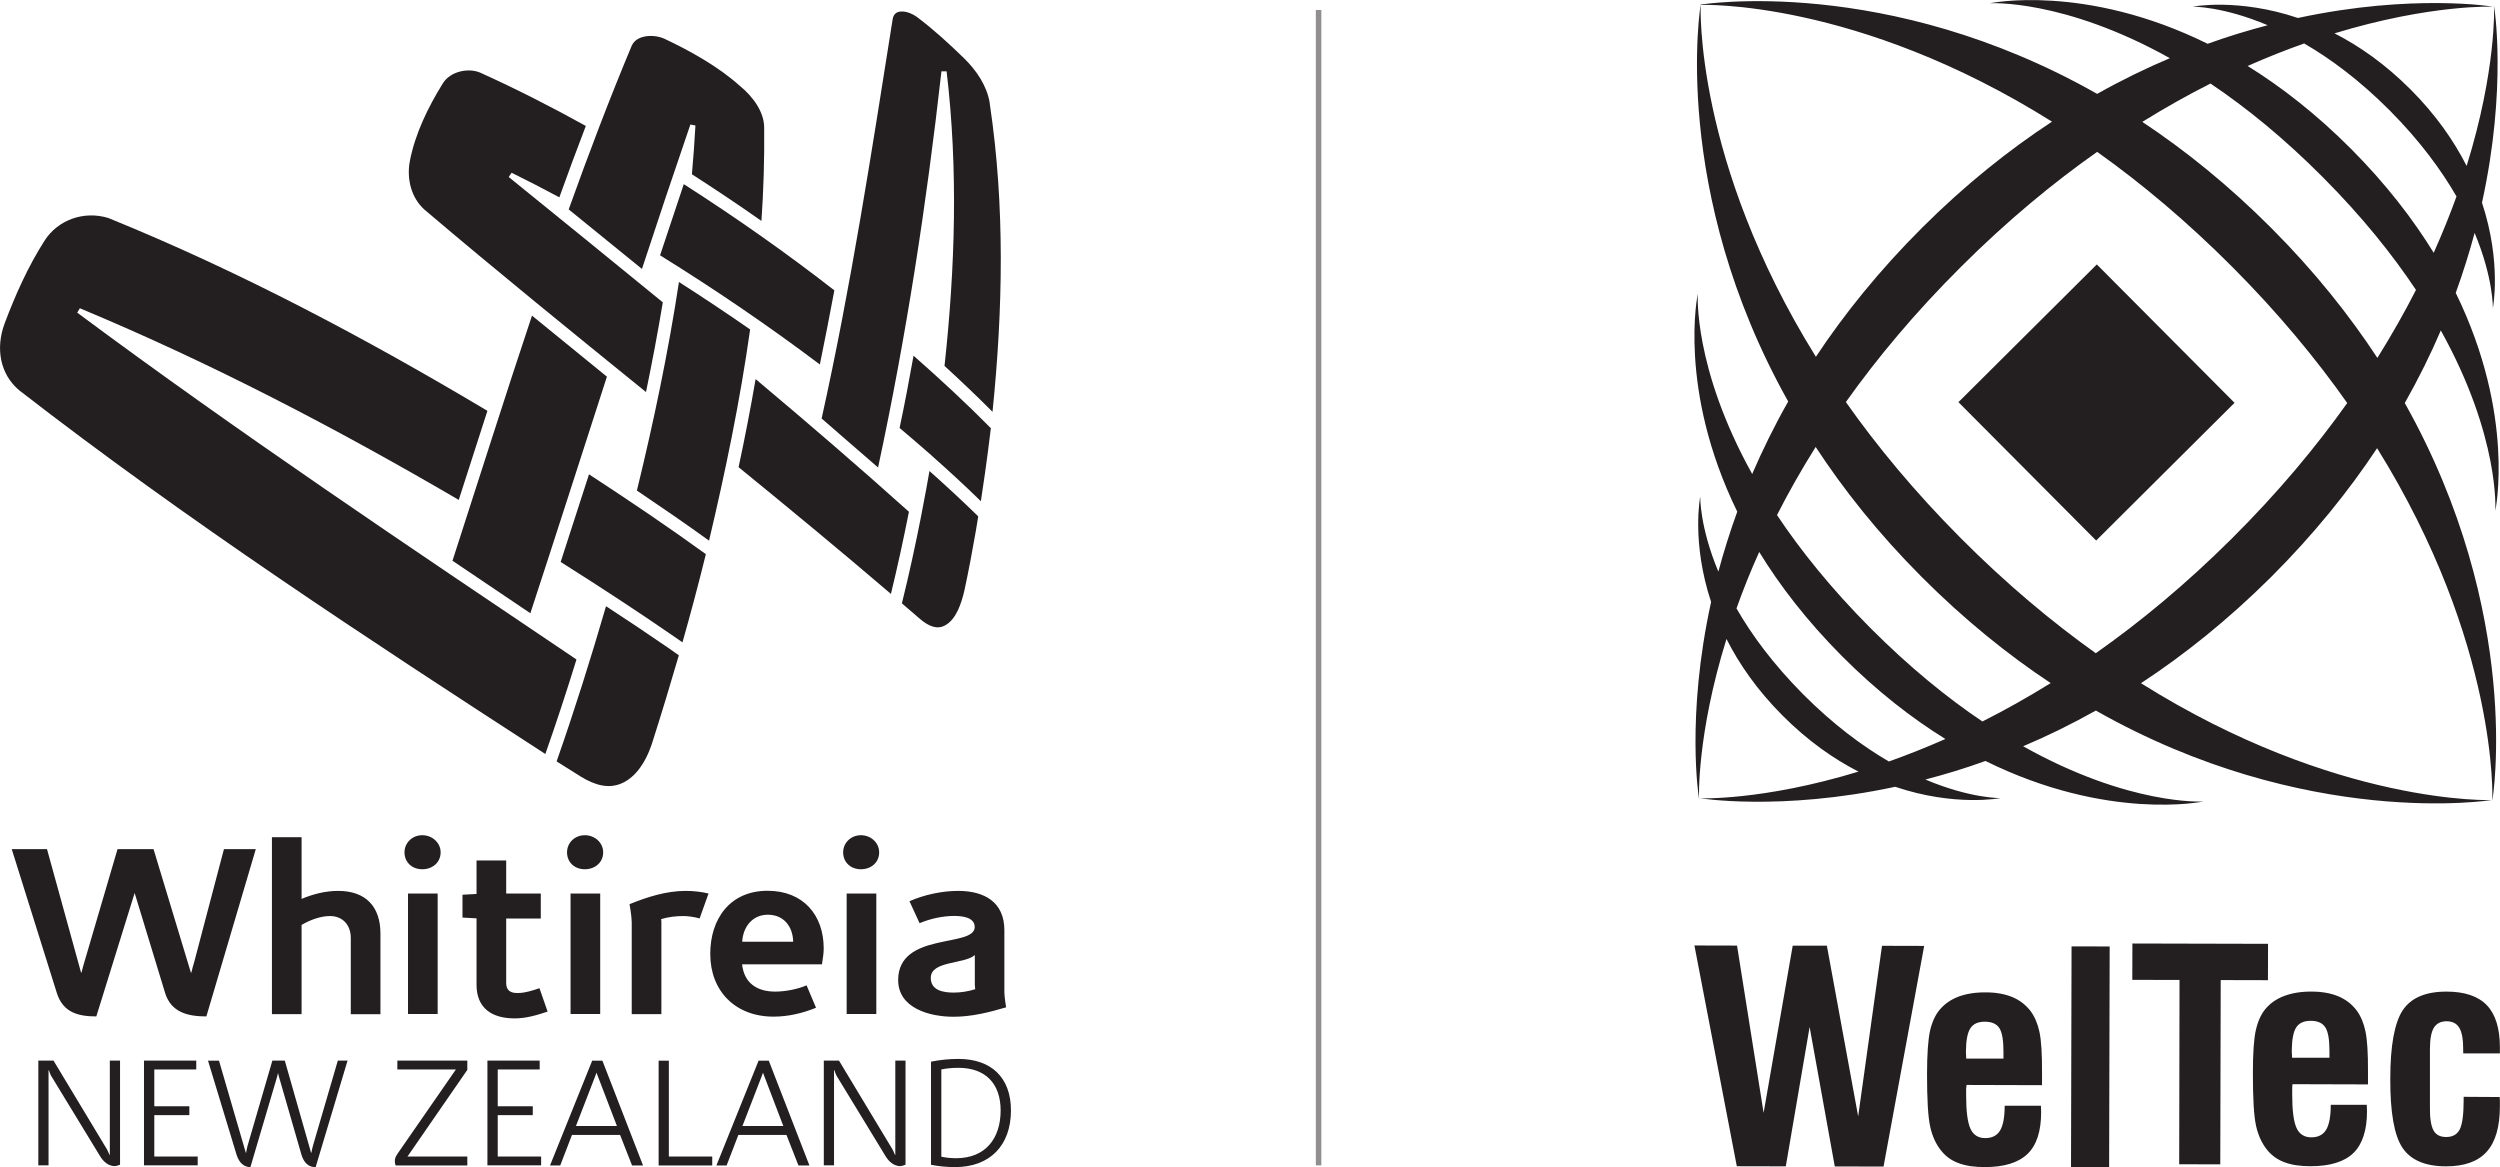
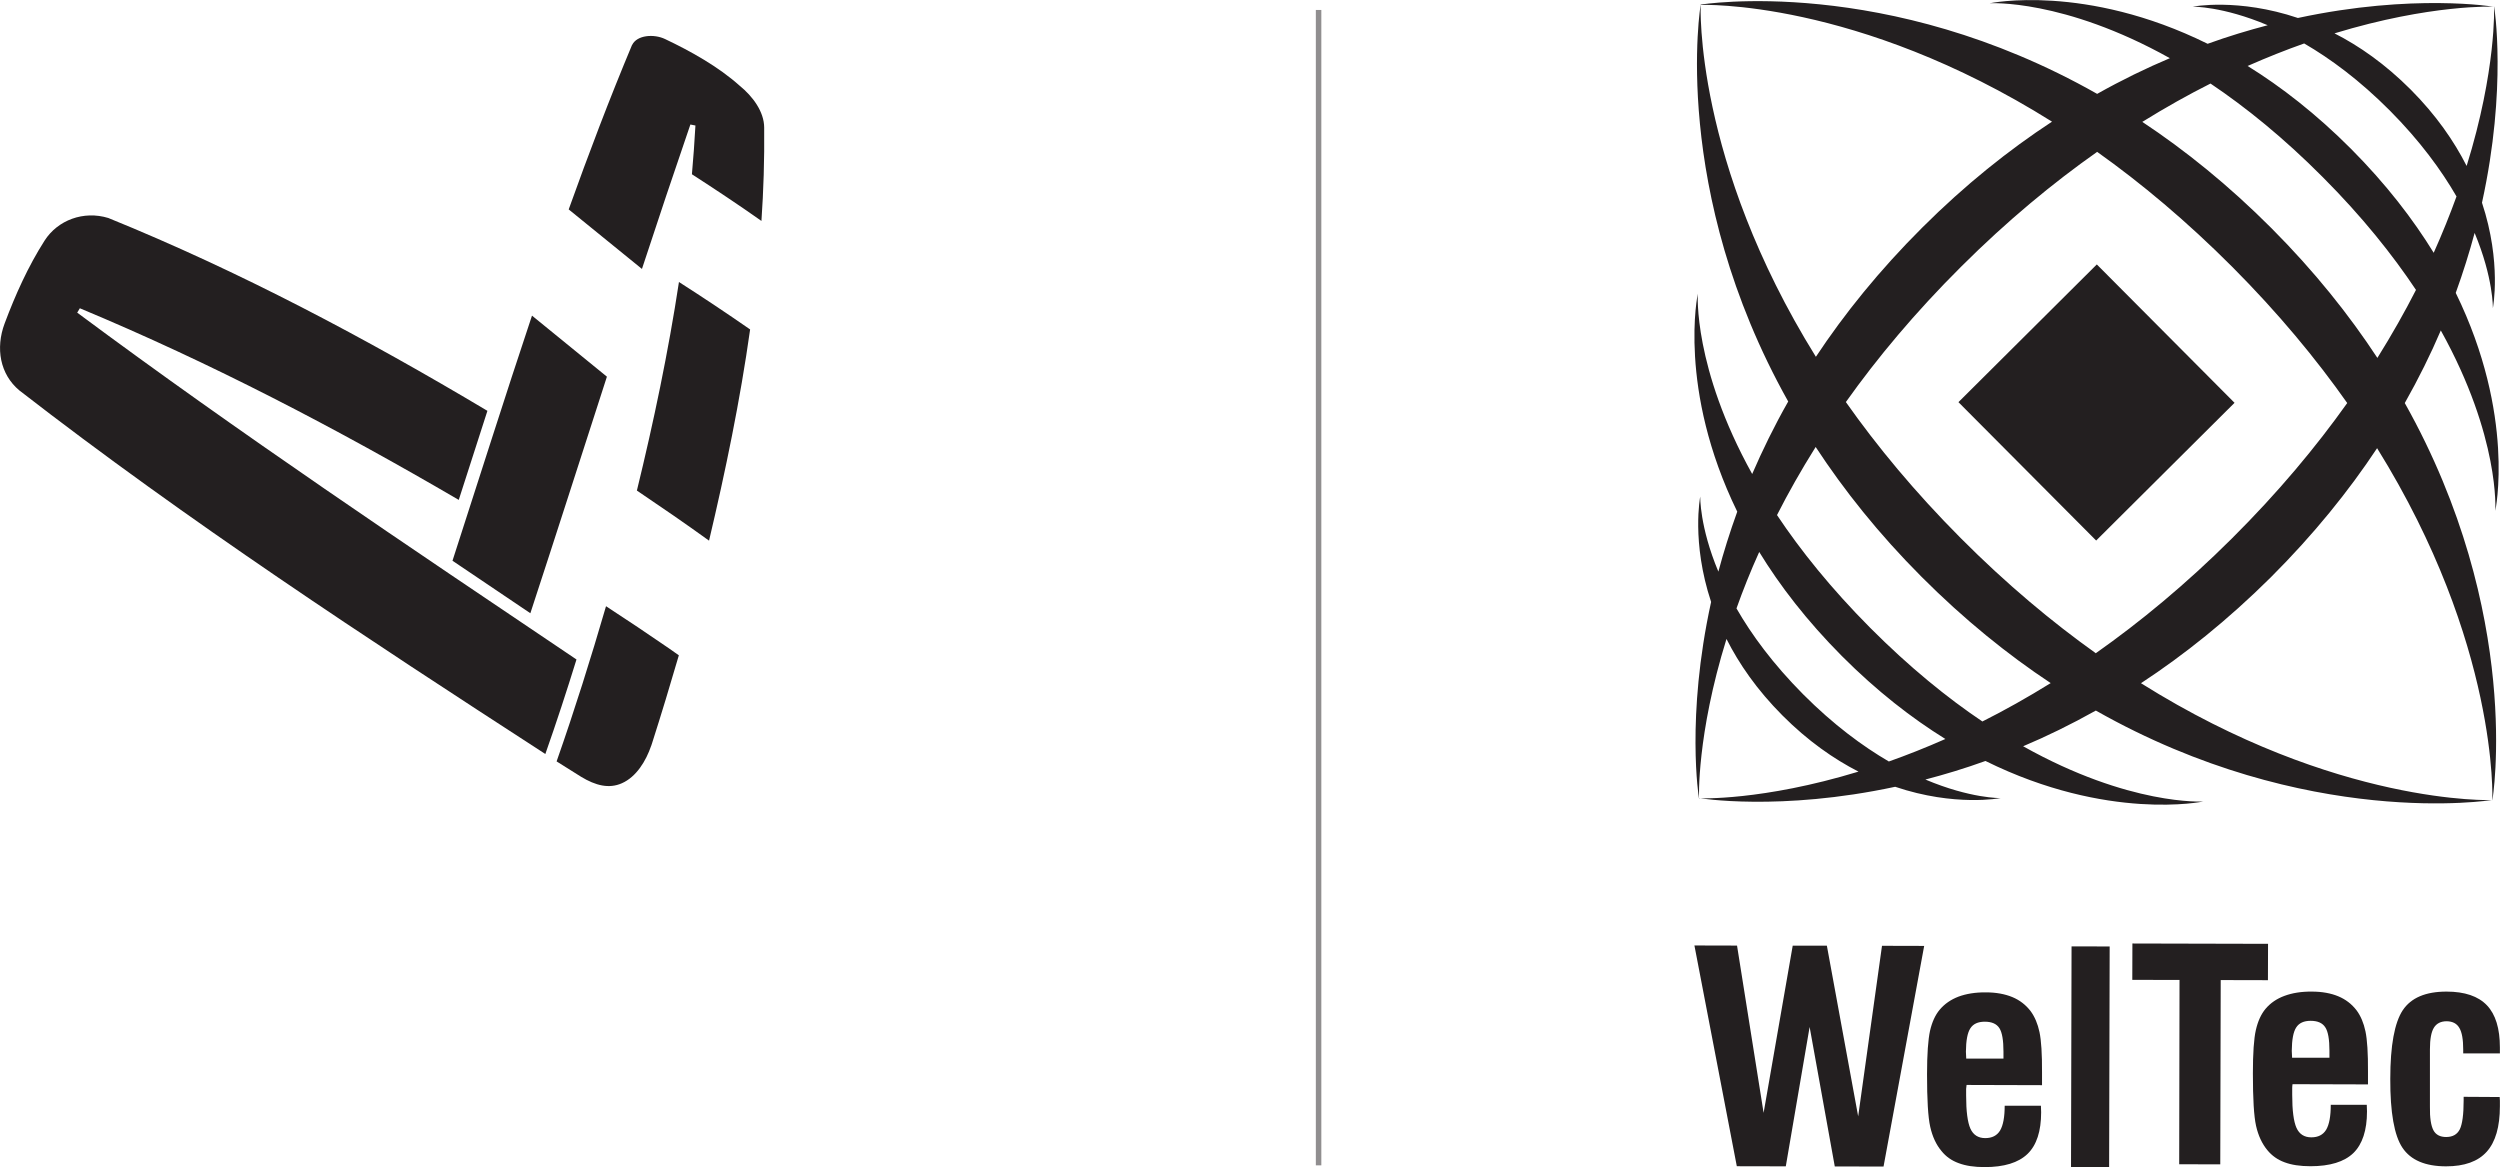
<svg xmlns="http://www.w3.org/2000/svg" id="a" data-name="Layer 2" width="80.3mm" height="37.49mm" viewBox="0 0 227.63 106.26">
  <path d="M186.84,11.07C169.01-.12,154.85.44,154.85.44c0,0-.62,14.15,10.49,32.04,2.59-3.91,5.78-7.87,9.69-11.77,3.91-3.9,7.89-7.07,11.81-9.64M224.59,15.11c2.73-8.77,2.5-14.51,2.5-14.51,0,0-5.74-.25-14.53,2.43,2.26,1.15,4.62,2.8,6.94,5.12,2.32,2.33,3.95,4.7,5.09,6.95M221.59,23.02c.8-1.79,1.49-3.51,2.08-5.14-1.38-2.39-3.32-5.05-6.07-7.82-2.76-2.77-5.42-4.73-7.8-6.11-1.64.58-3.36,1.26-5.15,2.05,3.05,1.89,6.24,4.36,9.43,7.56,3.19,3.21,5.64,6.4,7.52,9.46M216.46,32.59c1.33-2.13,2.5-4.2,3.52-6.2-2.14-3.21-4.9-6.67-8.48-10.26-3.58-3.6-7.03-6.38-10.23-8.53-2.01,1.01-4.08,2.17-6.21,3.49,3.91,2.59,7.87,5.78,11.77,9.69,3.9,3.91,7.07,7.89,9.64,11.81M190.84,59.46c4.02-2.83,8.19-6.27,12.38-10.44,4.19-4.17,7.65-8.32,10.5-12.33-2.83-4.02-6.27-8.18-10.44-12.37-4.18-4.19-8.32-7.65-12.33-10.5-4.02,2.83-8.19,6.27-12.38,10.45-4.19,4.17-7.65,8.32-10.5,12.33,2.83,4.02,6.27,8.18,10.45,12.38,4.17,4.19,8.32,7.65,12.32,10.5M180.51,65.68c2.01-1.01,4.08-2.17,6.21-3.49-3.91-2.59-7.87-5.78-11.77-9.69-3.9-3.91-7.06-7.89-9.63-11.81-1.33,2.12-2.5,4.19-3.52,6.2,2.14,3.21,4.91,6.67,8.49,10.27,3.58,3.59,7.02,6.38,10.22,8.53M171.98,69.33c1.64-.58,3.36-1.26,5.15-2.05-3.05-1.89-6.23-4.35-9.43-7.56-3.19-3.21-5.64-6.4-7.52-9.47-.81,1.79-1.49,3.51-2.07,5.14,1.37,2.39,3.32,5.05,6.07,7.82,2.76,2.77,5.41,4.72,7.79,6.11M154.69,72.68s5.74.25,14.53-2.43c-2.25-1.15-4.62-2.8-6.93-5.12-2.32-2.33-3.95-4.7-5.09-6.96-2.73,8.78-2.5,14.52-2.5,14.52M216.44,40.8c-2.59,3.91-5.78,7.87-9.69,11.77-3.92,3.89-7.89,7.06-11.81,9.63,17.83,11.19,31.99,10.64,31.99,10.64,0,0,.62-14.16-10.49-32.04M227.1.6s1.2,7.34-1.11,17.85c1.81,5.47.99,9.6.99,9.6,0,0,.06-2.72-1.66-6.85-.47,1.75-1.04,3.58-1.72,5.46,5.47,11.18,3.6,19.85,3.6,19.85,0,0,.46-6.69-4.96-16.43-.92,2.16-2.01,4.36-3.28,6.61,10.82,19.27,7.98,36.14,7.98,36.14,0,0-16.88,2.76-36.11-8.14-2.25,1.26-4.46,2.34-6.62,3.25,9.71,5.45,16.41,5.03,16.41,5.03,0,0-8.68,1.83-19.84-3.69-1.88.68-3.71,1.23-5.47,1.69,4.12,1.74,6.84,1.69,6.84,1.69,0,0-4.14.81-9.59-1.03-10.53,2.26-17.87,1.03-17.87,1.03,0,0-1.2-7.34,1.11-17.86-1.81-5.46-.99-9.6-.99-9.6,0,0-.07,2.72,1.65,6.84.47-1.75,1.04-3.58,1.72-5.46-5.46-11.18-3.59-19.85-3.59-19.85,0,0-.45,6.69,4.95,16.42.93-2.15,2.01-4.37,3.28-6.6-10.81-19.28-7.97-36.14-7.97-36.14,0,0,16.88-2.77,36.1,8.13,2.24-1.26,4.46-2.34,6.62-3.25C187.87-.13,181.17.29,181.17.29c0,0,8.68-1.83,19.84,3.69,1.88-.68,3.71-1.23,5.47-1.69-4.12-1.74-6.84-1.69-6.84-1.69,0,0,4.13-.81,9.59,1.03,10.52-2.26,17.86-1.02,17.86-1.02M178.32,36.61l12.6-12.54,12.54,12.6-12.6,12.54-12.54-12.6Z" style="fill: #231f20; stroke-width: 0px;" />
  <g>
    <path d="M212.21,100.59h3.29c0,.08,0,.18.01.31,0,.13.01.23.01.29,0,1.72-.42,2.99-1.24,3.79-.83.8-2.13,1.2-3.91,1.2-.94,0-1.73-.12-2.36-.36-.63-.23-1.15-.6-1.56-1.1-.48-.58-.83-1.32-1.03-2.21-.2-.89-.29-2.48-.29-4.79,0-1.84.09-3.15.27-3.94.18-.79.47-1.44.89-1.94.44-.52,1.01-.91,1.71-1.17.7-.26,1.53-.4,2.5-.39.93,0,1.74.15,2.41.43.67.28,1.23.71,1.67,1.29.37.5.64,1.14.8,1.9.16.76.24,1.99.23,3.68v1.15s-6.87-.02-6.87-.02c-.02.11-.03.24-.03.36,0,.12,0,.32,0,.6,0,1.44.13,2.44.39,3.02.26.57.71.86,1.35.86.62,0,1.07-.23,1.35-.69.28-.47.42-1.22.42-2.26M208.71,96.3h3.39s0-.63,0-.63c0-1.04-.12-1.75-.38-2.14-.25-.39-.69-.59-1.33-.59-.62,0-1.06.2-1.32.61-.26.4-.39,1.11-.4,2.12.02.29.03.5.03.64" style="fill: #231f20; stroke-width: 0px;" />
    <path d="M227.6,99.88c0,.1.02.22.02.33,0,.12,0,.29,0,.51,0,1.87-.4,3.25-1.2,4.14-.8.89-2.03,1.33-3.7,1.33-1.9,0-3.22-.57-3.97-1.69-.75-1.12-1.12-3.21-1.11-6.27,0-3.05.39-5.13,1.14-6.26.76-1.13,2.08-1.69,3.98-1.69,1.66,0,2.89.42,3.68,1.25.79.83,1.18,2.11,1.18,3.84v.54h-3.34v-.35c0-.91-.11-1.57-.35-1.97-.23-.4-.61-.6-1.15-.61-.54,0-.93.2-1.17.59-.24.39-.36,1.04-.36,1.96v5.21c-.02,1.04.1,1.76.32,2.17.22.41.61.61,1.16.61.59,0,1-.23,1.24-.7.23-.47.35-1.35.35-2.63v-.33l3.29.02Z" style="fill: #231f20; stroke-width: 0px;" />
    <polygon points="158.14 106.18 154.28 86.08 158.16 86.09 160.58 101.32 163.23 86.1 166.34 86.1 169.19 101.64 171.36 86.11 175.2 86.12 171.5 106.21 167.06 106.2 164.77 93.5 162.6 106.19 158.14 106.18" style="fill: #231f20; stroke-width: 0px;" />
    <rect x="180.28" y="94.47" width="20.09" height="3.47" transform="translate(93.66 286.3) rotate(-89.86)" style="fill: #231f20; stroke-width: 0px;" />
    <path d="M182.54,100.67h3.29c0,.08,0,.18.01.31,0,.13.01.23.01.29,0,1.72-.41,2.99-1.24,3.79-.83.8-2.13,1.2-3.91,1.2-.94,0-1.73-.12-2.36-.36-.64-.23-1.16-.6-1.56-1.1-.49-.58-.83-1.32-1.03-2.21-.2-.89-.29-2.48-.29-4.79,0-1.84.1-3.15.27-3.94.18-.79.47-1.44.89-1.94.44-.52,1-.91,1.7-1.18.7-.26,1.54-.4,2.5-.39.93,0,1.73.15,2.41.43.67.28,1.23.71,1.67,1.29.37.51.64,1.14.8,1.9.16.76.24,1.99.23,3.68v1.15s-6.87-.02-6.87-.02c-.02.11-.03.24-.04.36,0,.12,0,.32,0,.6,0,1.44.13,2.44.39,3.02.26.57.71.86,1.35.86.62,0,1.07-.23,1.35-.69.28-.47.42-1.22.42-2.26M179.03,96.38h3.39s0-.63,0-.63c0-1.03-.12-1.75-.37-2.14-.25-.39-.69-.59-1.33-.59-.62,0-1.06.2-1.32.61-.26.4-.39,1.11-.4,2.12.02.29.03.5.03.64" style="fill: #231f20; stroke-width: 0px;" />
    <polygon points="198.42 106 198.45 89.22 194.15 89.21 194.16 85.9 206.51 85.93 206.5 89.24 202.2 89.23 202.16 106.01 198.42 106" style="fill: #231f20; stroke-width: 0px;" />
  </g>
-   <path d="M23.27,77.31h-2.88l-2.7,10.25c-.09.33-.2.66-.27.99h-.04l-3.4-11.24h-3.28l-3.01,10.25c-.09.33-.2.66-.27.99h-.04l-3.1-11.24H1.07l4.1,13.08c.56,1.8,1.96,2.15,3.6,2.15l3.49-11.24,2.77,9.09c.54,1.78,2.07,2.15,3.76,2.15l4.5-15.23M34.64,92.32v-7.33c0-2.44-1.33-3.88-3.85-3.88-1.15,0-2.29.29-3.33.73v-5.62h-2.7v16.11h2.7v-8.12c.74-.44,1.71-.81,2.59-.81,1.13,0,1.89.79,1.89,2v6.94h2.7ZM40.12,77.6c0-.88-.77-1.56-1.67-1.56s-1.62.68-1.62,1.56c0,.92.7,1.54,1.62,1.54s1.67-.61,1.67-1.54ZM37.15,92.32h2.7v-10.97h-2.7v10.97ZM49.86,92.1l-.74-2.13c-.65.22-1.31.44-2,.44s-1.03-.26-1.03-.94v-5.84h3.15v-2.28h-3.15v-3.01h-2.7v3.05l-1.28.07v2.08l1.28.07v6.06c0,2.13,1.42,3.05,3.46,3.05,1.06,0,2.02-.29,3.01-.62ZM54.92,77.6c0-.88-.76-1.56-1.67-1.56s-1.62.68-1.62,1.56c0,.92.7,1.54,1.62,1.54s1.67-.61,1.67-1.54ZM51.95,92.32h2.7v-10.97h-2.7v10.97ZM64.52,81.35c-.61-.15-1.37-.24-2.07-.24-1.78,0-3.51.55-5.13,1.21,0,0,.2,1.1.2,1.65v8.36h2.7v-8.43c0-.07-.02-.22-.02-.22.65-.2,1.35-.28,2.02-.28.49,0,1.13.11,1.48.22l.81-2.26ZM75,86.35c0-3.05-1.87-5.25-5.11-5.25-3.44,0-5.22,2.57-5.22,5.75,0,3.4,2.3,5.71,5.76,5.71,1.33,0,2.65-.31,3.87-.81l-.86-2.04c-.81.35-1.93.57-2.86.57-1.67,0-2.83-.79-3.01-2.48h7.27c.07-.48.16-.97.16-1.45ZM72.21,85.74h-4.63c.07-1.32.9-2.46,2.34-2.46s2.27,1.07,2.3,2.46ZM80.05,77.6c0-.88-.76-1.56-1.66-1.56s-1.62.68-1.62,1.56c0,.92.7,1.54,1.62,1.54s1.66-.61,1.66-1.54ZM77.09,92.32h2.7v-10.97h-2.7v10.97ZM91.61,91.71s-.16-.92-.16-1.38v-5.64c0-2.55-1.8-3.58-4.21-3.58-1.46,0-3.1.35-4.43.94l.92,2c.94-.4,2.11-.66,3.13-.66.67,0,1.89.09,1.89,1.01,0,1.91-6.97.4-6.97,4.83,0,2.57,2.88,3.34,5.04,3.34,1.64,0,3.24-.4,4.79-.86ZM88.8,90.06c-.63.2-1.31.31-1.96.31-.97,0-2.09-.2-2.09-1.34,0-1.58,3.08-1.23,4.01-2.08v2.7c0,.15.04.42.04.42Z" style="fill: #231f20; fill-rule: evenodd; stroke-width: 0px;" />
-   <path d="M10.93,106.05v-9.49h-.93v8.59h-.03s-.13-.33-.22-.49l-4.88-8.1h-1.38v9.54h.93v-8.65h.04s.1.33.19.49l4.46,7.32c.31.52.77.89,1.3.91.17,0,.35-.06.52-.13M18,106.11v-.81h-3.95v-3.77h3.19v-.81h-3.19v-3.35h3.82v-.81h-4.76v9.54h4.88ZM31.65,96.56h-.89l-2.27,7.77c-.06.21-.11.46-.13.61h-.04l-2.39-8.38h-1.13l-2.26,7.76c-.08.27-.11.54-.13.63h-.03l-2.44-8.38h-1l2.58,8.5c.35,1.16,1.05,1.19,1.28,1.19l2.44-8.26c.06-.18.07-.33.07-.33.01,0,.03.17.08.33l2.04,7.07c.33,1.16,1.02,1.19,1.31,1.19l2.9-9.68ZM42.55,97.37v-.81h-6.37v.81h5.33l-5.23,7.55c-.19.29-.33.45-.33.81,0,.13.03.26.07.38h6.53v-.81h-5.45l5.47-7.92ZM49.27,106.11v-.81h-3.95v-3.77h3.19v-.81h-3.19v-3.35h3.82v-.81h-4.76v9.54h4.88ZM58.55,106.11l-3.7-9.54h-.93l-3.84,9.54h.93l1.07-2.78h4.38l1.09,2.78h.99ZM56.16,102.52h-3.72l1.76-4.55.11-.31,1.86,4.85ZM64.85,106.11v-.81h-3.95v-8.73h-.93v9.54h4.88ZM73.7,106.11l-3.7-9.54h-.93l-3.84,9.54h.93l1.07-2.78h4.38l1.09,2.78h.99ZM71.32,102.52h-3.72l1.76-4.55.11-.31,1.85,4.85ZM82.45,106.05v-9.49h-.93v8.59h-.03s-.13-.33-.22-.49l-4.88-8.1h-1.38v9.54h.93v-8.65h.04s.1.33.19.49l4.46,7.32c.31.52.77.89,1.3.91.17,0,.35-.06.52-.13ZM92.05,101.1c0-3.01-1.81-4.69-4.78-4.69-.84,0-1.67.08-2.5.25v9.39c.73.14,1.45.21,2.19.21,3.19,0,5.09-1.99,5.09-5.16ZM91.11,101.1c0,2.55-1.38,4.35-4.05,4.35-.45,0-.91-.04-1.35-.14v-7.94c.5-.11,1.05-.15,1.56-.15,2.46,0,3.84,1.44,3.84,3.88Z" style="fill: #231f20; fill-rule: evenodd; stroke-width: 0px;" />
  <rect x="119.81" y=".9" width=".5" height="105.2" style="fill: #231f20; opacity: .5; stroke-width: 0px;" />
  <g>
-     <path d="M51.05,51.16l2.58-7.98c3.6,2.35,7.16,4.75,10.64,7.27-.66,2.68-1.37,5.36-2.13,8.03l-.72-.5c-3.4-2.35-6.87-4.61-10.37-6.82" style="fill: #231f20; stroke-width: 0px;" />
    <path d="M49.66,68.65C33.38,58.1,17.08,47.42,1.76,35.54,0,34.07-.42,31.7.42,29.45c.98-2.62,2.14-5.2,3.64-7.55,1.19-1.86,3.54-2.75,5.8-2.06,11.99,4.87,23.44,10.95,34.52,17.56l-2.61,8.11c-11.12-6.5-22.57-12.48-34.5-17.45l-.24.4c14.8,11,30.16,21.27,45.46,31.58-.89,2.88-1.83,5.75-2.83,8.59" style="fill: #231f20; stroke-width: 0px;" />
-     <path d="M81.28,1.72h0c.1-.52.42-.68.85-.68.45,0,.99.22,1.36.5,1.52,1.14,2.92,2.43,4.28,3.75,1.15,1.12,2.09,2.53,2.34,4.04l.02.18c1.38,9.25,1.19,18.67.24,27.98-1.42-1.43-2.89-2.82-4.37-4.18.97-8.91,1.25-17.91.19-26.82h-.47c-1.36,12.12-3.21,24.14-5.77,36.07l-5.14-4.46c2.68-12.05,4.54-24.2,6.47-36.37M89.07,47.01l-.22,1.34c-.31,1.8-.65,3.59-1.03,5.37-.28,1.21-.75,2.66-1.76,3.21-.73.41-1.5.09-2.29-.58l-1.65-1.42c.65-2.63,1.22-5.25,1.74-7.89l.47-2.48.3-1.68c1.52,1.35,2.99,2.71,4.43,4.12" style="fill: #231f20; stroke-width: 0px;" />
    <path d="M64.56,49.22h0c-2.16-1.56-4.36-3.07-6.57-4.56,1.53-6.27,2.86-12.61,3.83-18.99,2.19,1.4,4.35,2.84,6.48,4.32-.91,6.47-2.24,12.89-3.74,19.23M59.29,67.9h0c-.47,1.38-1.35,2.83-2.67,3.41-1.17.52-2.39.21-3.71-.59l-2.23-1.4c1.64-4.67,3.12-9.39,4.5-14.13,1.92,1.25,3.83,2.53,5.72,3.83l.91.64c-.78,2.68-1.59,5.35-2.44,8.01l-.08.24ZM48.45,28.74h0l6.81,5.55c-2.32,7.18-4.62,14.37-6.97,21.54l-7.09-4.78c2.41-7.43,4.76-14.9,7.24-22.32M57.56,4.08c.44-.9,1.98-1.02,3-.53,2.36,1.12,4.86,2.52,6.79,4.25,1.18.96,2.23,2.36,2.23,3.82.03,2.94-.06,5.72-.25,8.49-2.07-1.46-4.19-2.87-6.33-4.25.13-1.48.24-2.96.32-4.44l-.46-.09c-1.5,4.37-2.97,8.76-4.41,13.15l-6.67-5.42c1.81-5.05,3.7-10.04,5.77-14.98" style="fill: #231f20; stroke-width: 0px;" />
-     <path d="M90.22,38.98h0c-.35,2.95-.75,5.62-.91,6.65-1.38-1.35-2.78-2.64-4.21-3.91l-.32-.29c-.95-.83-1.9-1.66-2.87-2.47.46-2.18.88-4.38,1.27-6.58,2.42,2.13,4.79,4.32,7.05,6.61M67.25,42.53h0c.57-2.66,1.09-5.34,1.55-8.02,4.72,3.96,9.38,7.97,13.96,12.08-.5,2.53-1.04,5.01-1.64,7.48-4.57-3.91-9.21-7.74-13.87-11.54M38.67,19.1h0c-1.23-1.08-1.66-2.83-1.35-4.46.49-2.5,1.65-4.87,2.99-7.04.69-1.13,2.35-1.45,3.42-.99,3.27,1.48,6.47,3.11,9.61,4.85-.83,2.16-1.63,4.33-2.41,6.5-1.44-.77-2.89-1.52-4.35-2.24l-.26.39c4.68,3.8,9.37,7.59,14.03,11.41-.45,2.73-.97,5.45-1.53,8.17-6.76-5.48-13.52-10.96-20.15-16.59M60.1,23.24l2.16-6.48c4.72,3.02,9.3,6.24,13.71,9.67-.42,2.25-.86,4.5-1.32,6.75-4.69-3.53-9.55-6.84-14.55-9.94" style="fill: #231f20; stroke-width: 0px;" />
  </g>
</svg>